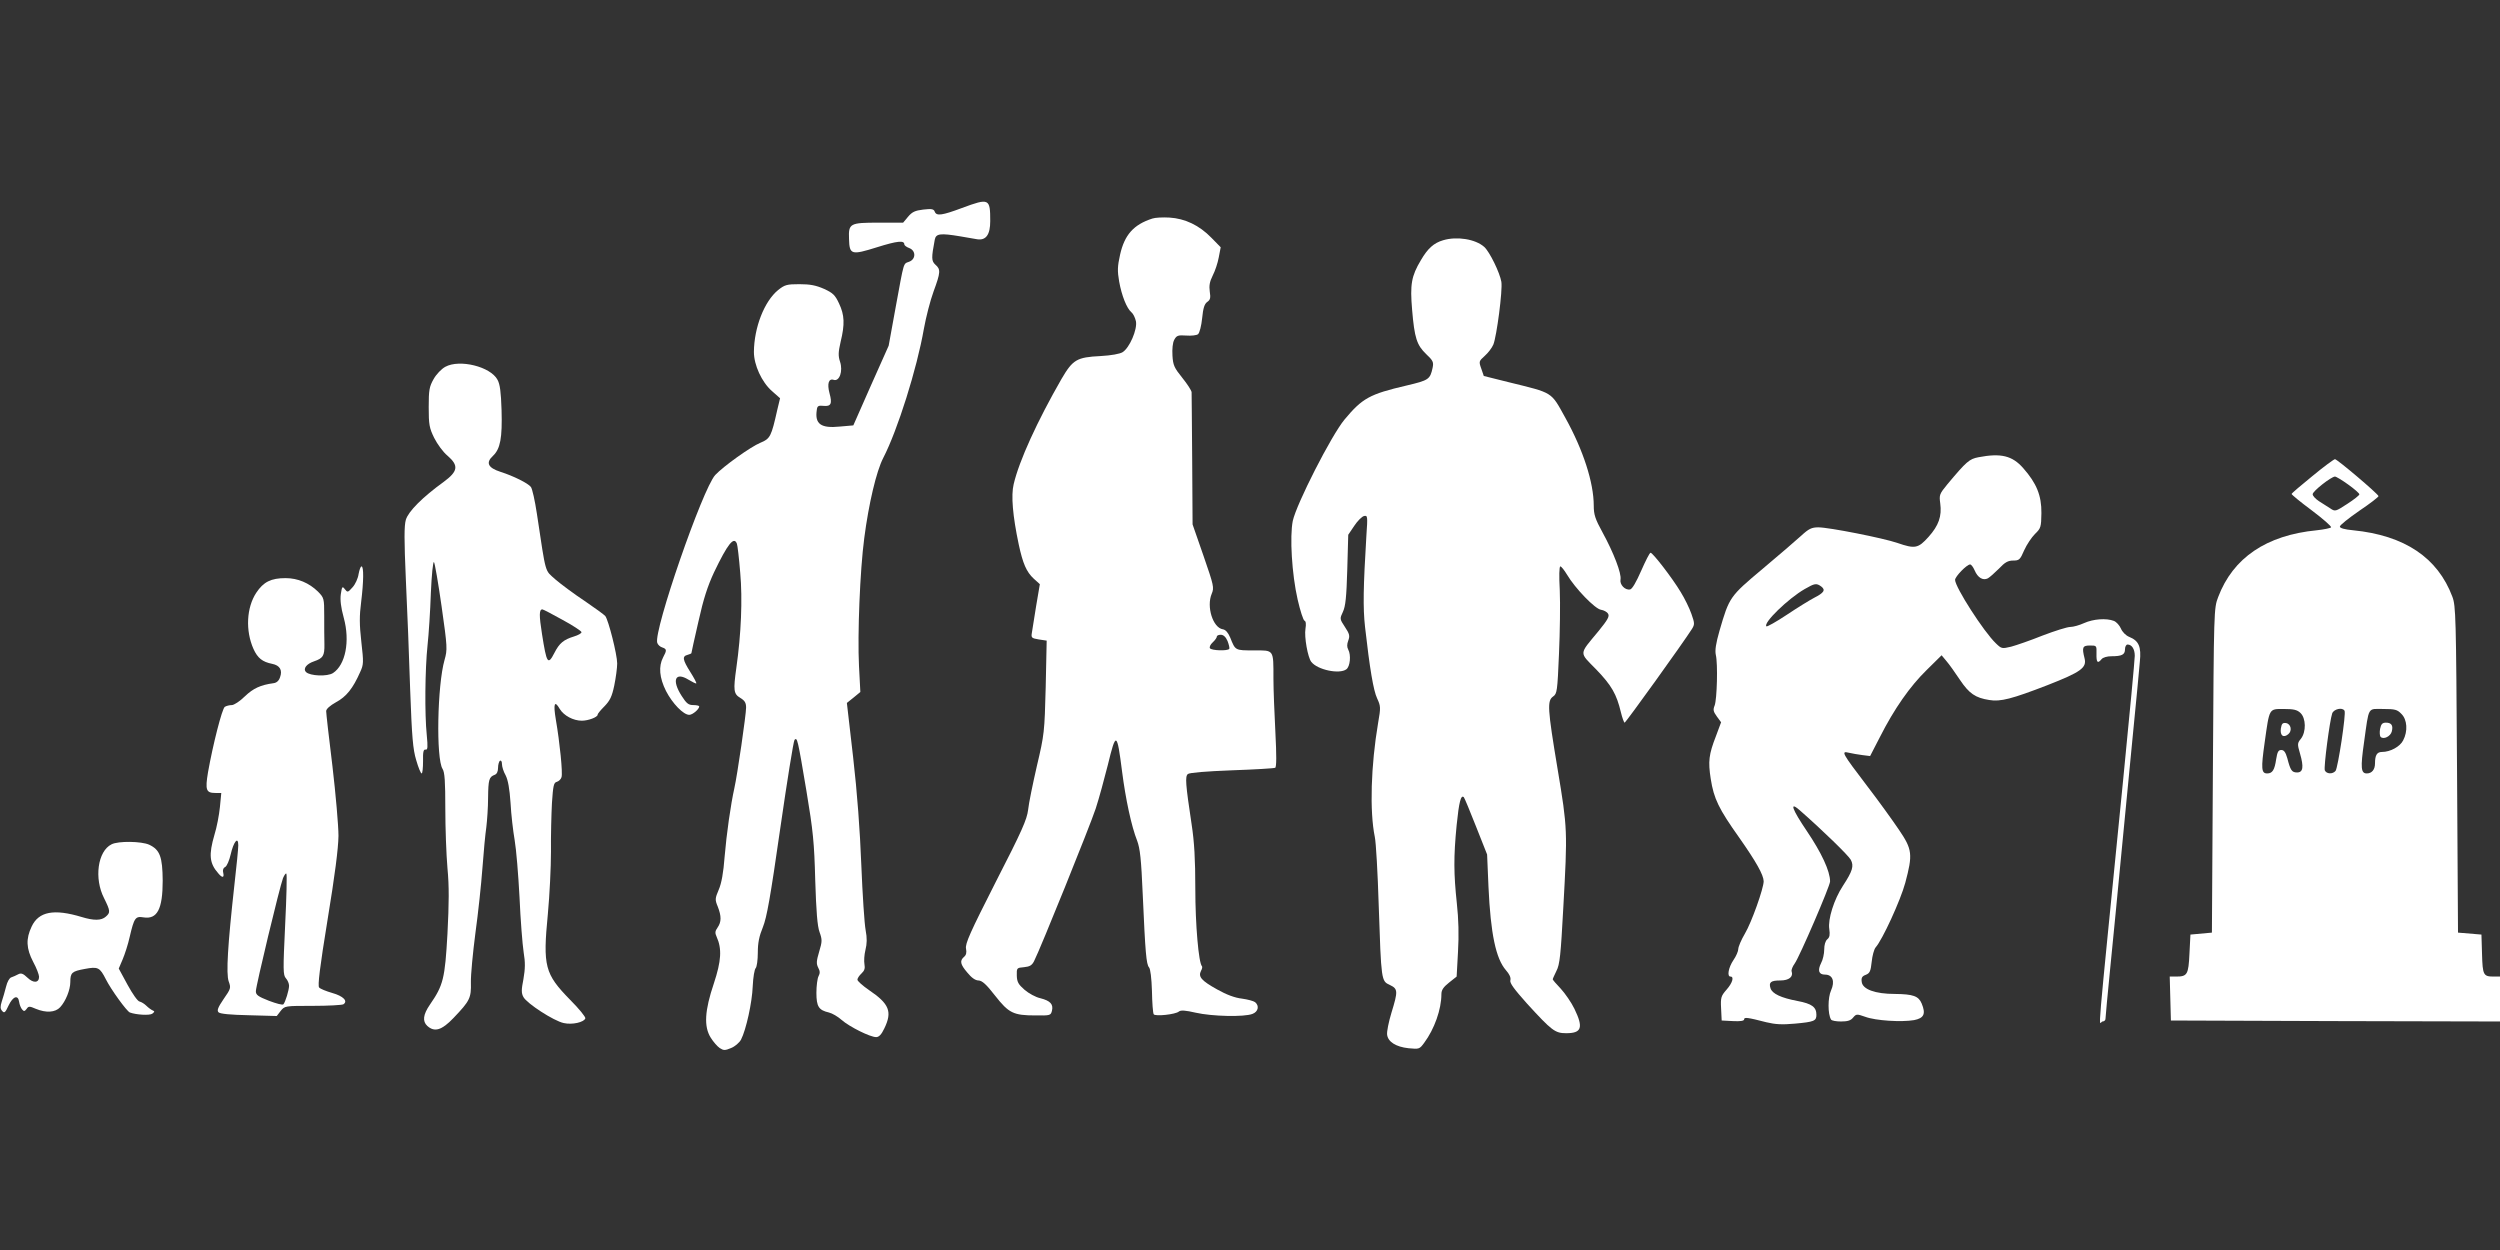
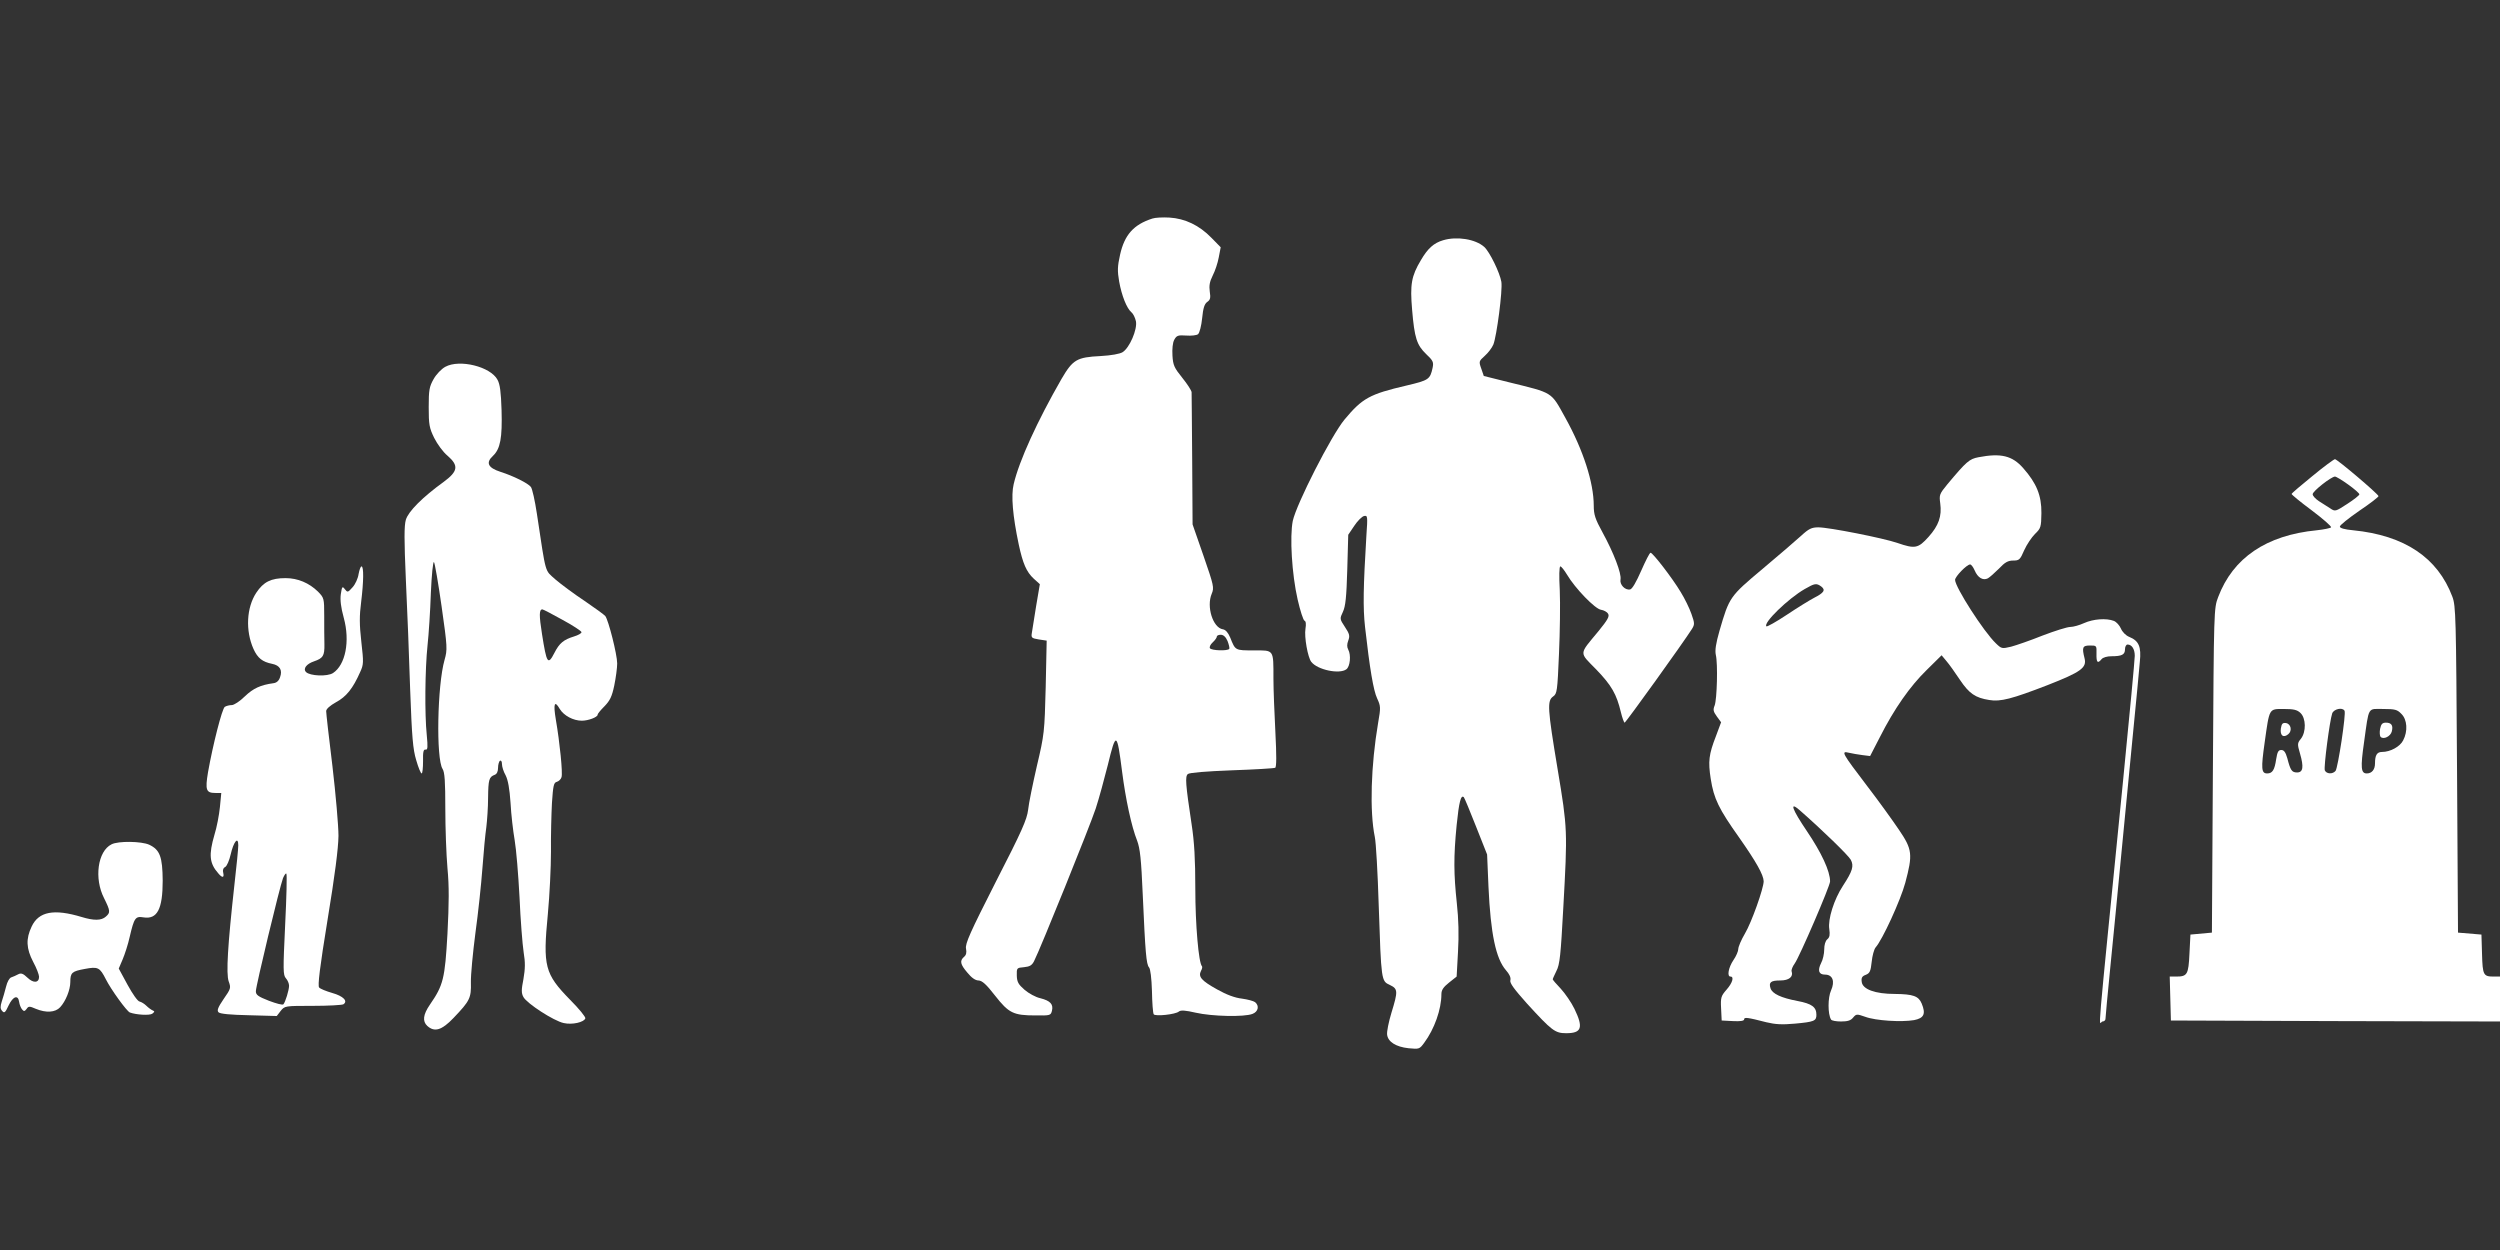
<svg xmlns="http://www.w3.org/2000/svg" version="1.0" width="1280pt" height="640pt" viewBox="0 0 1280 640" preserveAspectRatio="xMidYMid meet">
  <rect x="0" y="0" width="1280" height="640" fill="#333333" stroke="none" />
  <g transform="translate(0,640) scale(0.1,-0.1)" fill="#ffffff" stroke="none">
-     <path d="M4925 5335 c-102 -38 -130 -42 -139 -19 -5 14 -16 16 -59 11 -42 -5 -57 -12 -78 -37 l-25 -30 -126 0 c-147 0 -154 -4 -151 -83 2 -82 12 -84 143 -43 105 33 140 36 140 15 0 -5 11 -14 25 -19 35 -13 35 -57 0 -70 -31 -12 -25 7 -69 -232 l-36 -198 -91 -204 -90 -204 -69 -6 c-97 -10 -129 13 -118 85 2 20 8 24 34 21 39 -4 46 11 31 65 -13 49 -4 77 22 68 29 -9 48 45 32 93 -10 30 -9 49 3 102 22 90 20 137 -8 196 -20 43 -31 54 -77 75 -41 18 -71 24 -126 24 -64 0 -75 -3 -109 -30 -71 -58 -123 -192 -124 -317 0 -67 40 -154 92 -200 l42 -37 -14 -58 c-31 -138 -36 -149 -87 -170 -49 -20 -190 -121 -231 -165 -65 -71 -316 -797 -297 -859 3 -10 15 -21 26 -24 23 -8 24 -14 4 -51 -24 -46 -19 -104 15 -172 33 -64 89 -122 119 -122 17 0 51 29 51 43 0 4 -14 7 -30 7 -25 0 -35 8 -60 47 -52 81 -33 125 35 83 20 -12 38 -21 40 -19 2 3 -12 29 -31 59 -39 62 -42 80 -14 87 11 3 20 7 20 9 0 3 16 75 36 162 26 117 47 181 80 252 70 146 102 186 117 146 3 -7 11 -74 17 -149 12 -135 5 -311 -20 -487 -16 -114 -14 -133 20 -153 23 -14 30 -25 30 -50 0 -36 -45 -346 -60 -412 -19 -86 -40 -233 -50 -352 -6 -81 -16 -136 -30 -168 -19 -45 -20 -51 -5 -87 19 -49 19 -78 -1 -107 -13 -18 -14 -28 -5 -47 28 -62 24 -124 -14 -239 -47 -139 -52 -221 -16 -278 13 -21 34 -45 46 -53 20 -13 27 -13 58 0 20 8 42 27 51 43 26 50 57 191 60 274 2 45 9 86 15 92 6 6 11 42 11 79 0 51 7 85 26 131 20 50 38 150 89 506 35 243 68 448 73 453 14 14 16 6 61 -262 34 -204 40 -264 45 -457 5 -160 11 -235 22 -265 14 -39 14 -48 -2 -101 -14 -47 -15 -61 -5 -81 10 -18 10 -29 2 -44 -6 -11 -11 -50 -11 -85 0 -71 12 -89 64 -101 17 -4 46 -21 65 -38 40 -35 146 -88 177 -88 14 0 27 13 42 45 41 85 26 125 -79 196 -32 22 -59 46 -59 53 0 7 9 21 21 32 15 14 19 26 15 47 -3 16 -1 49 5 73 8 32 9 60 1 102 -6 31 -16 181 -22 332 -7 179 -21 371 -42 553 l-32 278 35 28 34 28 -7 134 c-8 160 5 488 27 654 23 177 62 342 97 410 74 143 173 459 208 660 11 61 33 147 50 193 36 98 37 113 9 137 -20 19 -21 33 -3 128 6 31 28 34 130 17 32 -6 71 -12 87 -15 45 -7 67 23 67 93 0 116 -5 119 -145 67z" />
    <path d="M5900 5281 c-96 -31 -142 -83 -165 -184 -14 -62 -14 -85 -5 -138 13 -73 39 -138 63 -158 9 -7 19 -28 23 -46 8 -42 -33 -136 -68 -158 -14 -9 -59 -17 -113 -20 -122 -6 -142 -18 -200 -117 -124 -216 -217 -419 -245 -539 -14 -58 -5 -162 26 -309 21 -97 39 -140 77 -175 l31 -28 -19 -112 c-10 -62 -20 -124 -22 -138 -4 -24 -1 -27 36 -33 l40 -6 -5 -238 c-6 -231 -7 -242 -45 -403 -21 -92 -42 -193 -45 -225 -6 -50 -32 -109 -166 -370 -131 -258 -157 -316 -152 -341 4 -20 1 -33 -10 -42 -23 -20 -20 -38 17 -81 21 -26 41 -40 57 -40 19 -1 40 -20 85 -78 70 -89 93 -101 207 -101 75 -1 78 0 84 24 8 33 -8 51 -59 64 -24 5 -60 25 -81 43 -32 28 -39 40 -40 73 -1 39 0 40 37 43 29 3 40 9 51 30 32 62 287 694 316 782 17 52 44 152 62 223 42 173 47 171 73 -33 18 -141 48 -281 77 -354 15 -40 21 -93 29 -280 13 -294 18 -353 32 -369 7 -7 13 -55 15 -121 1 -60 5 -113 9 -119 7 -12 112 -1 129 14 10 8 34 6 86 -6 83 -19 249 -23 291 -6 29 11 36 41 13 60 -8 6 -38 14 -67 18 -36 4 -79 20 -127 47 -81 45 -98 65 -83 95 6 10 8 21 5 24 -17 17 -34 213 -34 397 0 150 -5 239 -19 330 -31 206 -34 245 -19 257 8 7 94 14 225 19 116 4 216 10 222 13 7 4 7 64 1 181 -5 96 -10 220 -10 275 0 152 4 145 -101 145 -95 0 -94 -1 -120 65 -11 26 -24 41 -38 43 -51 8 -85 116 -57 182 13 31 11 41 -42 194 l-56 161 -2 330 c-1 182 -3 337 -3 347 -1 9 -22 42 -48 74 -41 51 -47 64 -50 113 -2 34 1 66 9 81 12 22 19 25 61 22 26 -2 54 1 61 7 8 7 17 43 21 82 5 52 12 73 26 83 16 11 18 21 13 53 -4 30 -1 50 15 82 12 23 26 65 31 93 l10 52 -47 48 c-63 65 -136 99 -215 104 -35 2 -74 0 -88 -5z m385 -2163 c7 -18 11 -36 9 -40 -8 -12 -92 -9 -99 3 -4 6 2 19 14 30 12 11 21 24 21 29 0 6 9 10 20 10 14 0 26 -11 35 -32z" />
    <path d="M7389 5170 c-48 -14 -79 -42 -114 -102 -49 -82 -56 -124 -45 -254 12 -144 24 -181 72 -227 35 -33 39 -41 33 -70 -13 -60 -20 -64 -134 -91 -189 -44 -226 -65 -317 -174 -68 -82 -246 -432 -265 -519 -16 -80 -5 -272 25 -403 13 -57 29 -106 35 -108 7 -2 9 -17 5 -41 -7 -42 12 -148 30 -170 32 -41 144 -64 179 -38 20 14 25 74 10 101 -7 13 -7 27 0 46 9 24 7 34 -17 70 -27 41 -27 42 -10 78 13 28 18 75 22 215 l5 179 31 46 c17 26 40 48 50 50 18 4 19 -1 12 -99 -16 -267 -18 -369 -7 -469 24 -213 43 -326 62 -366 18 -39 19 -46 5 -125 -37 -218 -44 -453 -17 -584 6 -27 15 -185 20 -350 13 -388 13 -388 57 -408 42 -20 42 -32 8 -143 -14 -46 -24 -96 -22 -111 4 -37 45 -63 110 -70 54 -5 56 -5 80 28 52 70 88 171 88 249 0 21 10 36 39 59 l39 31 7 127 c5 86 3 166 -6 248 -16 151 -17 237 -1 400 12 119 22 158 37 143 3 -3 31 -70 62 -149 l57 -144 7 -165 c11 -242 38 -368 89 -427 18 -20 27 -39 23 -52 -4 -14 19 -45 85 -119 128 -140 144 -152 201 -152 79 0 89 28 42 125 -16 33 -48 79 -70 103 -23 24 -41 45 -41 48 0 3 9 22 19 43 17 32 22 81 35 322 22 397 22 405 -29 711 -52 312 -54 350 -23 372 20 14 22 27 30 218 5 112 7 258 4 326 -4 72 -3 122 3 122 5 0 20 -19 34 -42 42 -71 144 -176 174 -180 14 -2 31 -11 36 -20 9 -13 -1 -31 -50 -91 -100 -121 -99 -104 -10 -195 78 -81 104 -126 126 -219 7 -29 16 -53 19 -53 6 0 302 412 345 480 14 23 14 29 -3 77 -10 29 -35 80 -55 112 -43 72 -143 201 -154 201 -5 0 -26 -42 -48 -92 -26 -59 -46 -94 -57 -96 -26 -5 -54 25 -49 51 6 30 -35 137 -92 241 -38 69 -45 92 -45 137 0 118 -54 285 -145 449 -76 137 -59 126 -294 184 l-124 31 -13 38 c-13 36 -12 38 18 65 17 15 37 41 44 58 17 42 48 278 41 321 -8 47 -60 154 -88 179 -45 40 -140 55 -210 34z" />
    <path d="M2280 4522 c-20 -11 -46 -38 -60 -63 -22 -39 -25 -56 -25 -144 0 -89 3 -106 28 -157 16 -32 46 -73 68 -91 59 -51 54 -80 -19 -134 -108 -78 -181 -151 -194 -194 -9 -32 -9 -100 0 -307 7 -147 17 -400 22 -562 9 -245 14 -306 31 -362 11 -38 23 -68 28 -68 4 0 7 28 7 63 -1 47 2 61 13 59 11 -2 12 12 6 75 -11 106 -9 336 4 459 6 55 14 176 17 268 4 92 11 163 16 158 4 -4 22 -107 39 -227 30 -211 30 -221 15 -274 -37 -130 -44 -505 -10 -558 11 -17 14 -65 14 -202 0 -100 5 -237 11 -306 9 -94 8 -179 0 -336 -13 -230 -21 -263 -90 -363 -35 -51 -39 -85 -13 -109 37 -33 74 -22 134 41 84 88 91 102 89 182 -1 38 10 152 23 252 14 101 30 251 36 333 6 83 15 177 20 210 4 33 9 101 9 150 1 94 5 107 34 118 11 4 17 17 17 36 0 16 5 33 10 36 6 3 10 -4 10 -17 0 -13 8 -39 19 -58 12 -24 20 -68 25 -141 3 -59 13 -144 21 -190 8 -46 19 -178 25 -294 5 -115 15 -241 21 -280 9 -54 8 -85 -1 -138 -11 -55 -11 -72 0 -92 18 -33 155 -122 206 -133 44 -10 104 4 111 24 2 7 -33 50 -78 95 -130 133 -140 171 -114 439 9 96 16 240 16 320 -1 80 2 192 5 249 6 89 9 104 25 108 10 3 21 13 24 24 7 20 -9 178 -29 294 -14 83 -7 102 20 55 21 -34 69 -60 113 -60 33 0 81 18 81 31 0 5 16 24 35 43 28 29 38 49 50 106 8 39 15 90 15 113 0 46 -45 223 -61 243 -6 7 -54 42 -107 78 -53 35 -120 85 -148 109 -56 51 -47 18 -95 336 -10 67 -24 130 -31 138 -15 19 -89 56 -155 77 -65 21 -77 47 -39 82 38 36 48 92 44 234 -3 93 -8 133 -21 156 -36 67 -194 106 -267 66z m599 -1295 c52 -28 96 -57 98 -63 2 -6 -16 -16 -39 -23 -52 -16 -74 -34 -99 -83 -34 -66 -40 -56 -64 96 -15 95 -15 126 2 126 4 0 50 -24 102 -53z" />
    <path d="M10130 4059 c-47 -9 -61 -21 -159 -138 -41 -50 -43 -55 -37 -98 9 -66 -8 -114 -60 -172 -53 -59 -69 -62 -159 -31 -72 25 -351 80 -405 80 -34 0 -49 -7 -88 -43 -26 -24 -115 -100 -198 -170 -168 -141 -170 -144 -220 -316 -19 -66 -24 -101 -19 -124 11 -46 6 -227 -6 -259 -9 -22 -7 -31 11 -56 l22 -30 -26 -70 c-37 -95 -41 -130 -27 -220 16 -102 41 -153 146 -301 87 -124 124 -190 125 -223 0 -36 -62 -211 -96 -268 -19 -32 -34 -68 -34 -79 0 -11 -11 -37 -25 -57 -25 -37 -34 -84 -15 -84 20 0 10 -33 -20 -67 -28 -32 -31 -40 -28 -96 l3 -62 58 -3 c38 -2 57 1 57 9 0 12 17 10 114 -15 46 -11 80 -13 146 -7 99 9 110 14 110 45 0 40 -23 57 -97 71 -84 16 -129 37 -138 65 -10 31 2 40 50 40 45 0 68 19 58 47 -2 7 5 25 16 40 25 35 181 397 181 420 0 53 -44 147 -119 258 -75 111 -91 154 -38 108 121 -106 251 -233 263 -255 17 -32 9 -58 -40 -133 -46 -70 -78 -172 -70 -222 4 -29 2 -42 -10 -52 -10 -8 -16 -29 -16 -53 0 -21 -7 -53 -16 -69 -19 -38 -12 -59 20 -59 39 0 52 -34 31 -81 -17 -37 -17 -122 0 -149 3 -6 27 -10 51 -10 34 0 50 5 62 20 16 19 19 19 62 4 53 -20 186 -28 250 -17 51 10 61 32 39 85 -16 38 -43 48 -137 49 -102 0 -166 24 -170 62 -3 21 2 29 21 36 20 8 25 18 30 66 3 31 12 64 20 74 35 39 128 242 152 331 39 146 36 171 -32 271 -31 46 -105 149 -165 227 -128 168 -133 178 -92 168 16 -4 47 -9 69 -12 l40 -5 50 97 c74 146 154 260 240 344 l76 75 25 -30 c14 -16 45 -60 69 -96 47 -70 79 -92 150 -103 57 -10 117 6 298 76 171 67 202 89 190 137 -14 56 -11 66 27 66 35 0 35 0 34 -42 -1 -46 6 -52 26 -28 7 9 29 15 50 15 54 0 70 8 70 36 0 13 6 24 13 24 22 0 37 -23 37 -58 0 -19 -27 -307 -60 -640 -141 -1419 -125 -1232 -105 -1232 8 0 15 6 15 13 0 6 11 127 25 267 14 140 39 395 55 565 17 171 44 450 60 620 17 171 33 340 36 377 8 77 -5 107 -54 127 -18 7 -36 26 -43 43 -7 16 -23 34 -36 39 -39 15 -105 10 -152 -11 -24 -11 -56 -20 -71 -20 -16 0 -79 -20 -142 -44 -62 -25 -135 -50 -161 -57 -47 -11 -49 -11 -78 17 -62 59 -209 288 -209 325 0 17 60 79 77 79 6 0 16 -14 23 -30 16 -38 43 -54 68 -41 9 5 35 28 57 50 30 32 46 41 73 41 30 0 35 4 56 53 13 29 38 66 55 83 30 29 32 35 33 107 1 90 -25 153 -93 230 -56 64 -114 78 -229 56z m-805 -662 c23 -18 14 -32 -37 -58 -23 -12 -86 -51 -140 -87 -54 -36 -101 -62 -104 -59 -18 17 111 142 196 191 52 30 60 31 85 13z" />
    <path d="M11840 3963 c-58 -47 -106 -88 -107 -92 -1 -3 45 -41 103 -84 57 -43 102 -82 99 -87 -3 -4 -36 -11 -73 -15 -258 -25 -429 -141 -505 -342 -22 -58 -22 -62 -27 -888 l-5 -830 -55 -5 -55 -5 -5 -98 c-5 -107 -11 -117 -68 -117 l-33 0 3 -112 3 -113 843 -3 842 -2 0 115 0 115 -32 0 c-53 0 -57 7 -60 115 l-3 100 -60 5 -60 5 -5 835 c-5 784 -6 838 -24 885 -75 200 -245 314 -508 340 -44 4 -68 11 -68 19 0 7 45 43 100 81 55 37 99 71 98 75 -5 14 -213 190 -223 189 -5 0 -57 -38 -115 -86z m183 -44 c31 -22 57 -45 57 -50 0 -5 -28 -27 -62 -49 -60 -39 -62 -40 -87 -23 -14 9 -41 26 -58 37 -18 12 -33 28 -32 36 0 15 94 89 114 90 6 0 36 -18 68 -41z m-245 -1169 c29 -27 30 -97 3 -132 -19 -23 -19 -28 -5 -76 20 -69 16 -97 -15 -97 -27 0 -34 11 -50 73 -9 31 -17 42 -31 42 -15 0 -20 -10 -26 -47 -8 -55 -19 -73 -46 -73 -30 0 -32 24 -13 158 25 178 21 172 98 172 50 0 68 -4 85 -20z m226 11 c9 -13 -34 -294 -46 -308 -15 -18 -47 -16 -55 3 -6 17 25 254 38 292 9 22 52 32 63 13z m291 -16 c30 -29 34 -89 9 -136 -16 -32 -66 -59 -108 -59 -26 0 -36 -16 -36 -59 0 -31 -16 -51 -42 -51 -30 0 -33 28 -14 160 26 187 17 170 98 170 60 0 72 -3 93 -25z" />
    <path d="M11678 2670 c-5 -36 13 -50 38 -29 21 17 14 53 -12 57 -17 2 -22 -3 -26 -28z" />
    <path d="M12186 2668 c-3 -17 -2 -36 3 -41 15 -15 51 3 57 28 8 31 -2 45 -30 45 -18 0 -25 -7 -30 -32z" />
    <path d="M1836 3461 c-3 -22 -17 -53 -31 -68 -24 -27 -26 -27 -39 -10 -13 17 -15 15 -21 -25 -4 -30 0 -66 15 -121 33 -120 9 -241 -55 -283 -29 -19 -118 -15 -138 5 -17 17 2 42 41 55 46 16 54 28 53 87 -1 30 -1 95 -1 146 0 90 -1 92 -32 124 -45 44 -103 69 -166 69 -74 0 -113 -19 -150 -75 -50 -76 -56 -194 -14 -288 21 -46 45 -66 96 -76 39 -8 53 -32 40 -68 -6 -19 -18 -29 -34 -31 -66 -9 -103 -26 -146 -67 -25 -25 -56 -45 -67 -45 -12 0 -28 -4 -36 -9 -14 -9 -61 -194 -86 -335 -15 -91 -10 -106 38 -106 l30 0 -7 -72 c-4 -40 -16 -104 -28 -142 -30 -103 -26 -146 20 -198 20 -24 31 -23 25 3 -4 14 0 25 10 30 9 5 21 34 28 64 15 66 39 95 39 47 0 -17 -9 -108 -20 -204 -34 -307 -43 -454 -29 -493 12 -33 11 -37 -26 -90 -30 -44 -35 -59 -26 -68 8 -8 61 -13 155 -15 l143 -4 20 26 c21 26 22 26 164 26 79 0 150 4 157 8 25 16 0 42 -57 58 -31 9 -61 21 -67 28 -8 8 3 101 43 346 38 231 55 365 56 430 0 52 -14 213 -31 358 -18 144 -32 271 -32 281 0 11 19 28 51 46 52 28 86 70 123 154 18 39 18 49 6 155 -10 89 -10 133 -1 203 13 106 14 183 2 183 -5 0 -11 -18 -15 -39z m-376 -1796 c-11 -233 -11 -257 4 -274 9 -10 16 -27 16 -38 0 -22 -19 -84 -29 -95 -4 -5 -37 4 -74 18 -56 22 -67 30 -67 49 0 27 122 534 139 579 7 16 14 26 17 23 4 -3 1 -121 -6 -262z" />
    <path d="M571 2077 c-71 -35 -90 -175 -38 -276 32 -65 33 -73 9 -94 -23 -21 -62 -21 -124 -2 -142 43 -220 28 -256 -49 -30 -63 -28 -112 8 -181 17 -31 30 -66 30 -76 0 -32 -29 -34 -59 -5 -23 22 -33 25 -47 18 -11 -6 -27 -13 -36 -16 -10 -3 -21 -23 -27 -48 -6 -24 -16 -58 -22 -76 -8 -25 -8 -37 2 -48 11 -13 16 -9 33 28 23 48 49 56 54 18 2 -14 9 -31 15 -38 9 -11 13 -11 23 2 10 15 15 15 47 1 53 -22 100 -19 125 8 28 30 52 89 52 129 0 48 8 55 74 67 68 13 77 8 108 -53 26 -52 107 -164 123 -170 33 -12 101 -16 115 -6 12 10 13 12 1 17 -7 3 -22 14 -31 23 -10 10 -26 20 -35 22 -10 1 -37 40 -62 86 l-45 83 20 47 c11 26 28 78 36 115 23 98 29 107 71 100 70 -11 98 42 98 188 -1 122 -14 158 -69 184 -39 18 -159 20 -193 2z" />
  </g>
</svg>